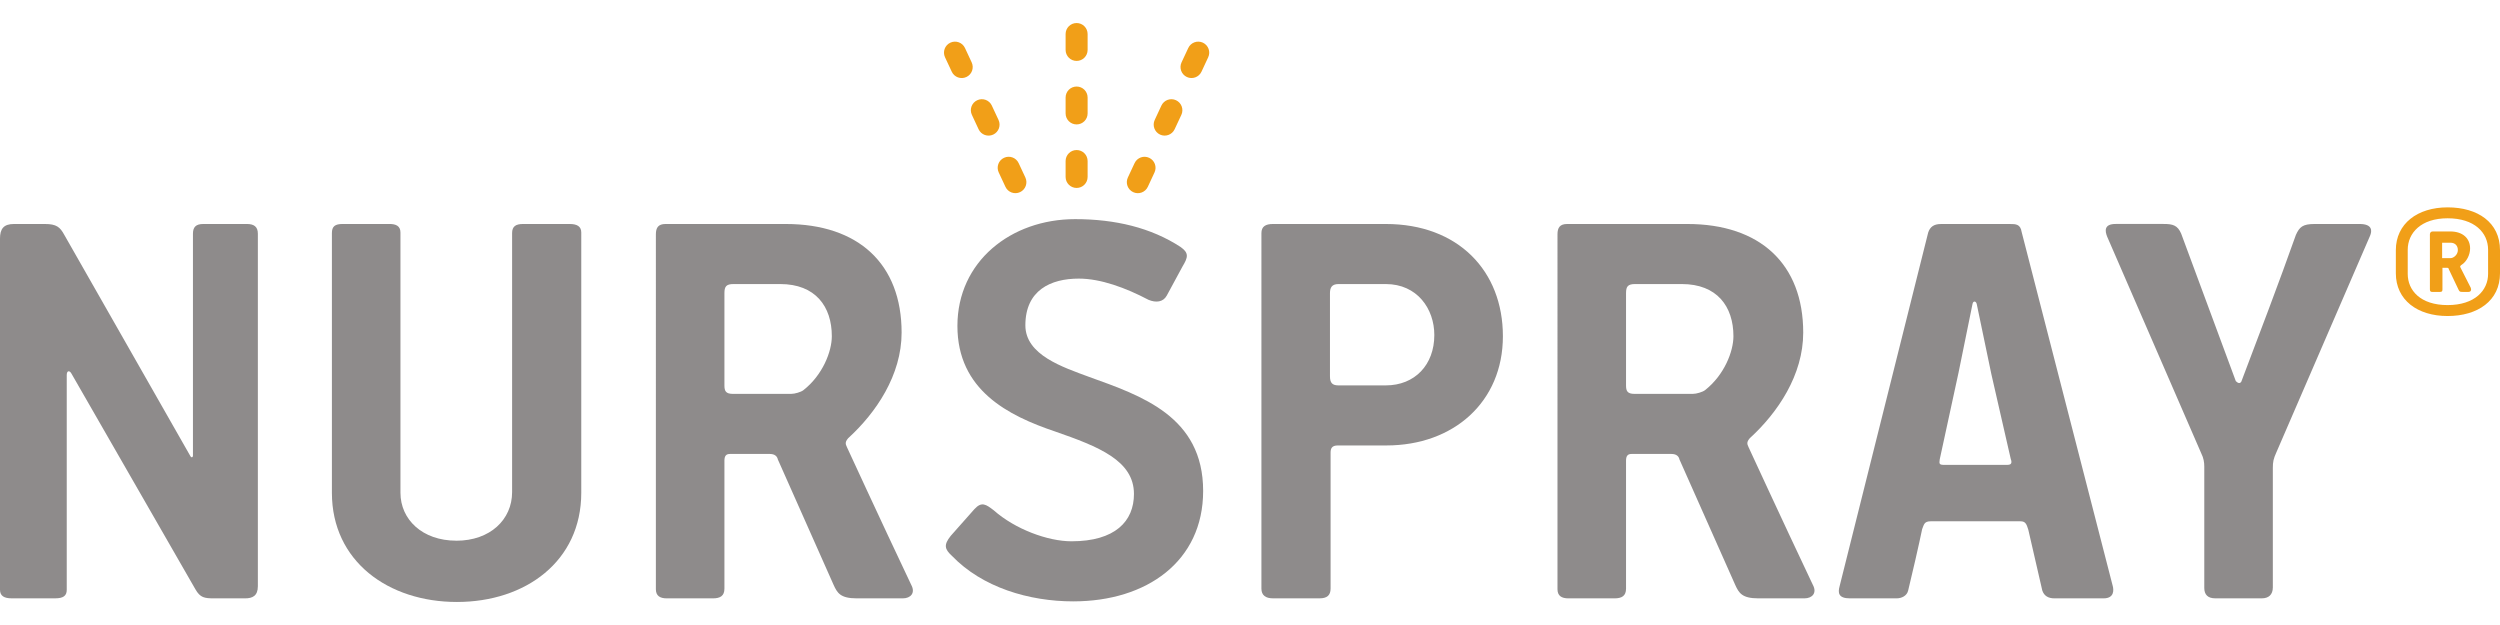
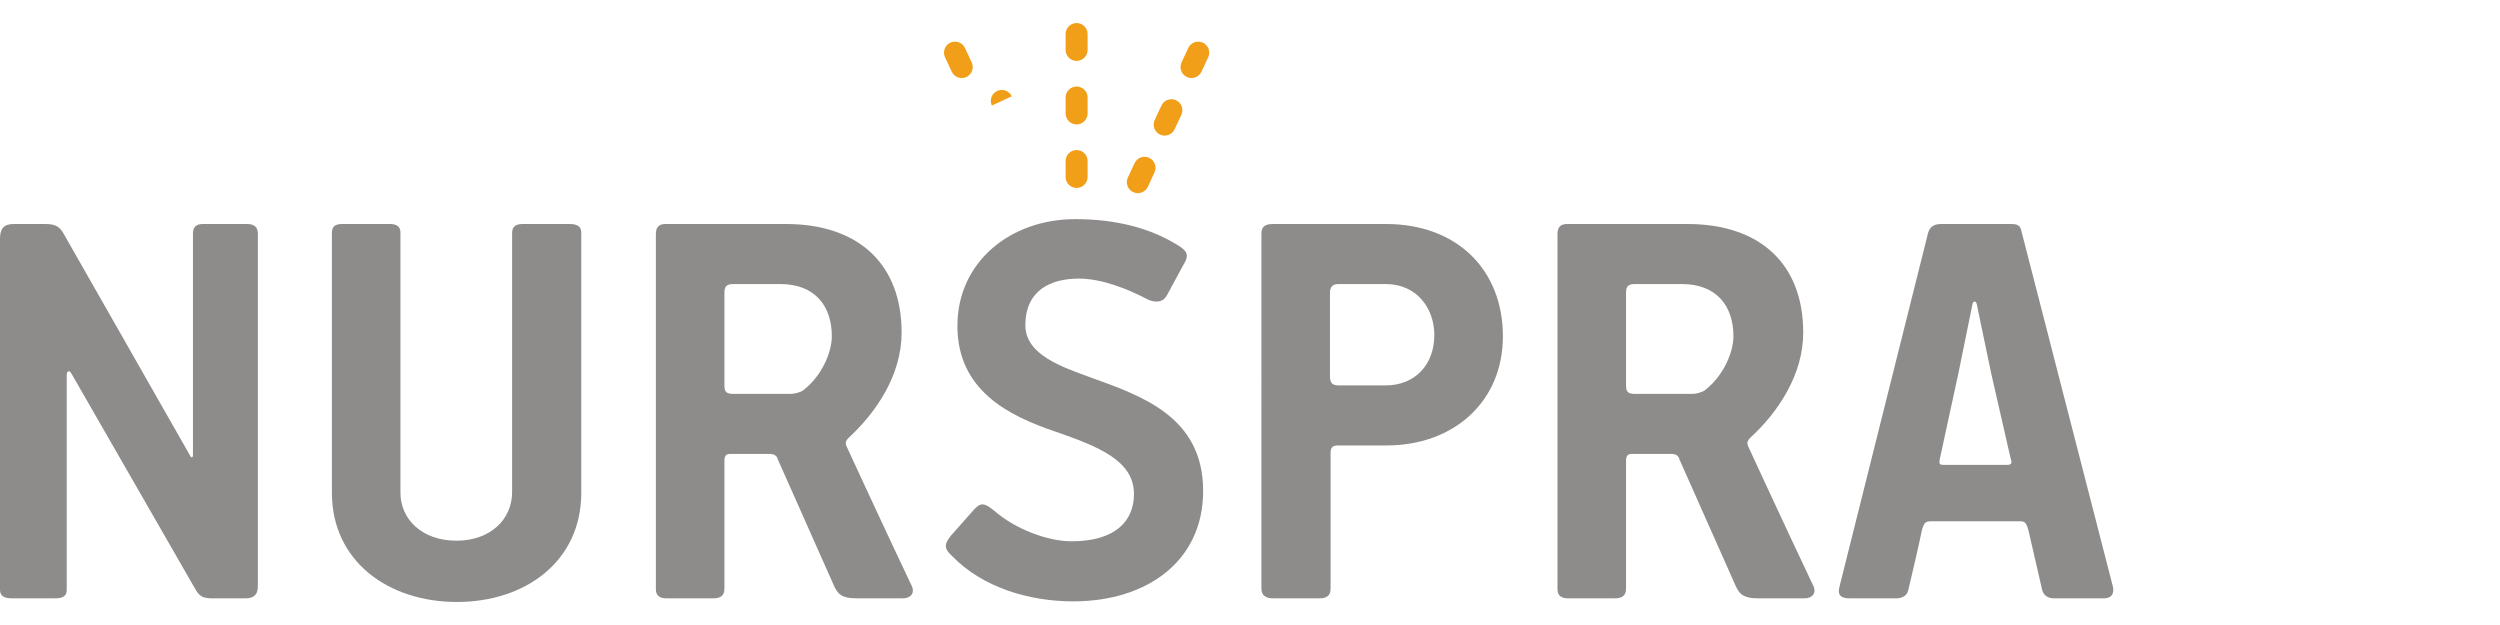
<svg xmlns="http://www.w3.org/2000/svg" id="Biostimulant" viewBox="0 0 1133.86 283.46">
  <defs>
    <style>.cls-1{fill:#f19f18;}.cls-2{fill:#8e8b8b;}</style>
  </defs>
  <g id="Nurspray">
    <g>
      <path class="cls-2" d="m20.36,101.59c5.23,0,6.88,1.38,8.81,4.95l57.24,100.44c.55.83,1.1.28,1.1-.27v-100.72c0-3.03,1.38-4.4,4.68-4.4h19.81c3.03,0,4.95,1.1,4.95,4.4v159.89c0,4.4-2.48,5.5-5.78,5.5h-14.03c-4.4,0-6.33-.27-8.53-4.13l-56.14-97.69c-.83-1.65-2.2-1.65-2.2.55v97.41c0,2.75-1.65,3.85-5.23,3.85H5.23c-3.3,0-5.23-1.1-5.23-3.85V108.19c0-4.4,1.65-6.6,6.33-6.6h14.03Z" />
      <path class="cls-2" d="m206.94,245.24c15.41,0,25.32-9.63,25.32-22.02v-117.5c0-3.03,1.65-4.13,4.95-4.13h21.19c3.3,0,5.23,1.1,5.23,3.85v118.05c0,31.09-25.32,49.53-56.41,49.53s-56.69-18.44-56.69-49.53v-117.78c0-3.03,1.38-4.13,4.95-4.13h21.19c2.75,0,4.95.82,4.95,3.85v118.05c0,12.11,9.91,21.74,25.32,21.74Z" />
      <path class="cls-2" d="m356.36,101.59c33.02,0,52.56,18.16,52.56,49.26,0,19.26-11.56,36.33-24.22,47.88-1.38,1.65-1.38,2.47-.55,4.13.28.55,14.03,30.55,29.17,62.47,1.93,3.58-.28,6.05-3.85,6.05h-20.91c-7.43,0-8.81-2.48-10.46-6.05l-25.32-56.97c-.28-1.38-1.38-2.47-3.58-2.47h-18.16c-1.65,0-2.48.82-2.48,3.03v58.06c0,3.3-1.93,4.4-5.23,4.4h-20.91c-3.03,0-4.95-1.1-4.95-4.13V106.27c0-3.03,1.1-4.68,4.4-4.68h54.49Zm2.48,77.05c1.65,0,4.4-.82,5.5-1.65,8.81-6.88,12.93-17.61,12.93-24.49,0-13.49-7.43-23.67-23.39-23.67h-21.19c-3.3,0-4.13,1.1-4.13,4.13v41.83c0,2.48.55,3.85,3.85,3.85h26.42Z" />
      <path class="cls-2" d="m486.79,272.75c-20.09,0-41.28-6.33-55.04-20.64-3.3-3.03-3.85-4.95-.55-9.08l10.73-12.11c3.3-3.58,5.23-2.2,8.81.55,9.63,8.53,24.49,14.03,35.22,14.03,19.81,0,28.34-9.08,28.34-21.46,0-15.13-15.96-21.46-35.77-28.34-21.19-7.15-44.3-18.71-44.3-47.88s24.22-48.43,53.39-48.43c18.16,0,34.4,3.85,47.88,12.66,3.85,2.75,3.3,4.68.83,8.8l-7.15,13.21c-1.65,3.03-4.95,3.3-8.26,1.93-10.46-5.5-21.74-9.63-31.65-9.63-12.66,0-24.22,5.23-24.22,21.19,0,13.49,17.06,18.99,28.9,23.39,23.67,8.53,51.73,17.89,51.73,51.73,0,31.92-25.59,50.08-58.89,50.08Z" />
      <path class="cls-2" d="m628.79,202.03h-22.01c-2.75,0-3.3,1.38-3.3,3.3v61.64c0,3.03-1.65,4.4-4.95,4.4h-21.19c-3.3,0-5.23-1.38-5.23-4.4V105.72c0-3.03,1.93-4.13,5.23-4.13h51.18c32.75,0,53.11,21.19,53.11,50.91s-22.29,49.53-52.84,49.53Zm-.28-73.2h-21.46c-3.03,0-3.85,1.65-3.85,4.13v37.7c0,3.03,1.1,4.13,3.85,4.13h21.46c13.21,0,22.02-9.36,22.02-22.84,0-11.83-7.71-23.12-22.02-23.12Z" />
      <path class="cls-2" d="m765.28,101.59c33.02,0,52.56,18.16,52.56,49.26,0,19.26-11.56,36.33-24.22,47.88-1.38,1.65-1.38,2.47-.55,4.13.28.55,14.04,30.55,29.17,62.47,1.93,3.58-.28,6.05-3.85,6.05h-20.91c-7.43,0-8.81-2.48-10.46-6.05l-25.32-56.97c-.27-1.38-1.38-2.47-3.58-2.47h-18.16c-1.65,0-2.48.82-2.48,3.03v58.06c0,3.3-1.93,4.4-5.23,4.4h-20.91c-3.03,0-4.95-1.1-4.95-4.13V106.27c0-3.03,1.1-4.68,4.4-4.68h54.49Zm2.47,77.05c1.65,0,4.4-.82,5.51-1.65,8.8-6.88,12.93-17.61,12.93-24.49,0-13.49-7.43-23.67-23.39-23.67h-21.19c-3.3,0-4.13,1.1-4.13,4.13v41.83c0,2.48.55,3.85,3.85,3.85h26.42Z" />
      <path class="cls-2" d="m958.18,265.6c.55,1.93.82,5.78-4.13,5.78h-22.29c-2.75,0-4.68-1.1-5.5-3.58l-6.33-27.52c-.82-2.75-1.38-3.85-3.58-3.85h-40.73c-3.03,0-3.03,1.65-3.85,3.58-1.1,5.5-4.95,22.29-6.33,27.79-.55,2.47-3.03,3.58-5.23,3.58h-21.19c-5.23,0-5.51-2.48-4.68-5.5l40.18-160.43c.83-2.48,2.48-3.85,5.78-3.85h31.37c2.48,0,4.68,0,5.23,3.58l41.28,160.43Zm-55.04-96.04l-6.6-31.65c-.27-1.38-1.65-1.65-1.93,0l-6.33,31.1-8.53,39.35c-.27,1.93-.27,2.48,1.93,2.48h28.62c1.65,0,2.48-.55,1.65-2.75l-8.81-38.53Z" />
-       <path class="cls-2" d="m989.27,105.99l24.77,66.87c1.1,1.1,1.93,1.1,2.48.27,8.25-21.74,17.06-44.85,24.77-66.59,1.65-3.58,3.03-4.95,8.53-4.95h20.36c5.78,0,5.78,3.03,4.68,5.5l-42.38,97.97c-1.38,3.03-1.65,4.4-1.65,7.15v54.21c0,3.3-1.93,4.95-4.95,4.95h-21.19c-3.3,0-4.95-1.65-4.95-4.68v-55.04c0-1.93-.28-3.85-1.38-6.05l-42.66-98.24c-1.1-2.75-1.38-5.78,3.85-5.78h21.74c4.13,0,6.33.55,7.98,4.4Z" />
    </g>
-     <path class="cls-1" d="m1110.09,143.33c-13.71,0-23.47-7.29-23.47-19.39v-10.5c0-11.96,9.77-19.39,23.47-19.39s23.77,6.86,23.77,19.39v10.5c0,12.54-10.21,19.39-23.77,19.39Zm18.37-30.04c0-7.87-6.27-14.29-18.37-14.29s-18.08,6.71-18.08,14.29v10.94c0,7.43,5.69,14.14,18.08,14.14s18.37-6.71,18.37-14.14v-10.94Zm-8.89,19.1h-2.77c-.87,0-1.31,0-1.75-1.02l-4.37-9.19c-.14-.59-.29-.73-1.02-.73h-1.9v9.77c0,.73-.14,1.17-1.02,1.17h-3.65c-.58,0-1.02-.14-1.02-1.17v-24.94c0-.73.44-1.31,1.31-1.31h7.88c5.83,0,9.04,3.21,9.04,7.73,0,2.92-1.61,5.83-3.5,7.15-1.17.73-1.17,1.02-.73,1.75l4.52,8.9c.29.73.29,1.89-1.02,1.89Zm-8.17-22.31h-3.79v7h3.79c1.46,0,3.35-1.6,3.35-3.65s-1.31-3.35-3.35-3.35Z" />
    <g>
      <path class="cls-1" d="m493.28,73.04v7.21c0,2.76-2.23,4.99-4.99,4.99s-4.99-2.23-4.99-4.99v-7.21c0-2.75,2.23-4.99,4.99-4.99s4.99,2.23,4.99,4.99Z" />
      <path class="cls-1" d="m488.29,56.43c-2.76,0-4.99-2.23-4.99-4.99v-7.2c0-2.75,2.23-4.99,4.99-4.99s4.99,2.23,4.99,4.99v7.2c0,2.76-2.23,4.99-4.99,4.99Z" />
      <path class="cls-1" d="m488.29,27.63c-2.76,0-4.99-2.23-4.99-4.99v-7.2c0-2.76,2.23-4.99,4.99-4.99s4.99,2.23,4.99,4.99v7.2c0,2.76-2.23,4.99-4.99,4.99Z" />
-       <path class="cls-1" d="m449.83,47.88l3.05,6.53c1.16,2.5.08,5.47-2.42,6.63-2.5,1.17-5.47.08-6.63-2.42l-3.04-6.53c-1.17-2.5-.08-5.47,2.42-6.63,2.5-1.17,5.46-.08,6.63,2.42Z" />
-       <path class="cls-1" d="m462,73.98l3.05,6.53c1.17,2.5.08,5.47-2.41,6.63-2.5,1.17-5.47.09-6.63-2.41l-3.05-6.53c-1.17-2.5-.09-5.47,2.41-6.63,2.5-1.17,5.47-.09,6.63,2.41Z" />
+       <path class="cls-1" d="m449.83,47.88l3.05,6.53l-3.04-6.53c-1.17-2.5-.08-5.47,2.42-6.63,2.5-1.17,5.46-.08,6.63,2.42Z" />
      <path class="cls-1" d="m437.66,21.77l3.04,6.53c1.17,2.5.08,5.47-2.41,6.63-2.5,1.17-5.47.09-6.63-2.42l-3.05-6.53c-1.17-2.5-.08-5.46,2.42-6.63,2.5-1.16,5.47-.08,6.63,2.42Z" />
      <path class="cls-1" d="m538.3,34.93c-2.5-1.17-3.58-4.13-2.42-6.63l3.05-6.53c1.17-2.5,4.13-3.58,6.63-2.42,2.5,1.17,3.58,4.14,2.41,6.63l-3.04,6.53c-1.17,2.5-4.14,3.58-6.63,2.42Z" />
      <path class="cls-1" d="m513.95,87.15c-2.5-1.16-3.58-4.13-2.42-6.63l3.05-6.53c1.17-2.5,4.13-3.58,6.63-2.41,2.5,1.17,3.58,4.14,2.41,6.63l-3.04,6.53c-1.17,2.5-4.14,3.58-6.63,2.41Z" />
      <path class="cls-1" d="m526.13,61.04c-2.5-1.17-3.58-4.14-2.42-6.63l3.04-6.53c1.17-2.5,4.14-3.58,6.63-2.42,2.5,1.17,3.58,4.14,2.42,6.63l-3.05,6.53c-1.17,2.5-4.13,3.58-6.63,2.42Z" />
    </g>
  </g>
</svg>